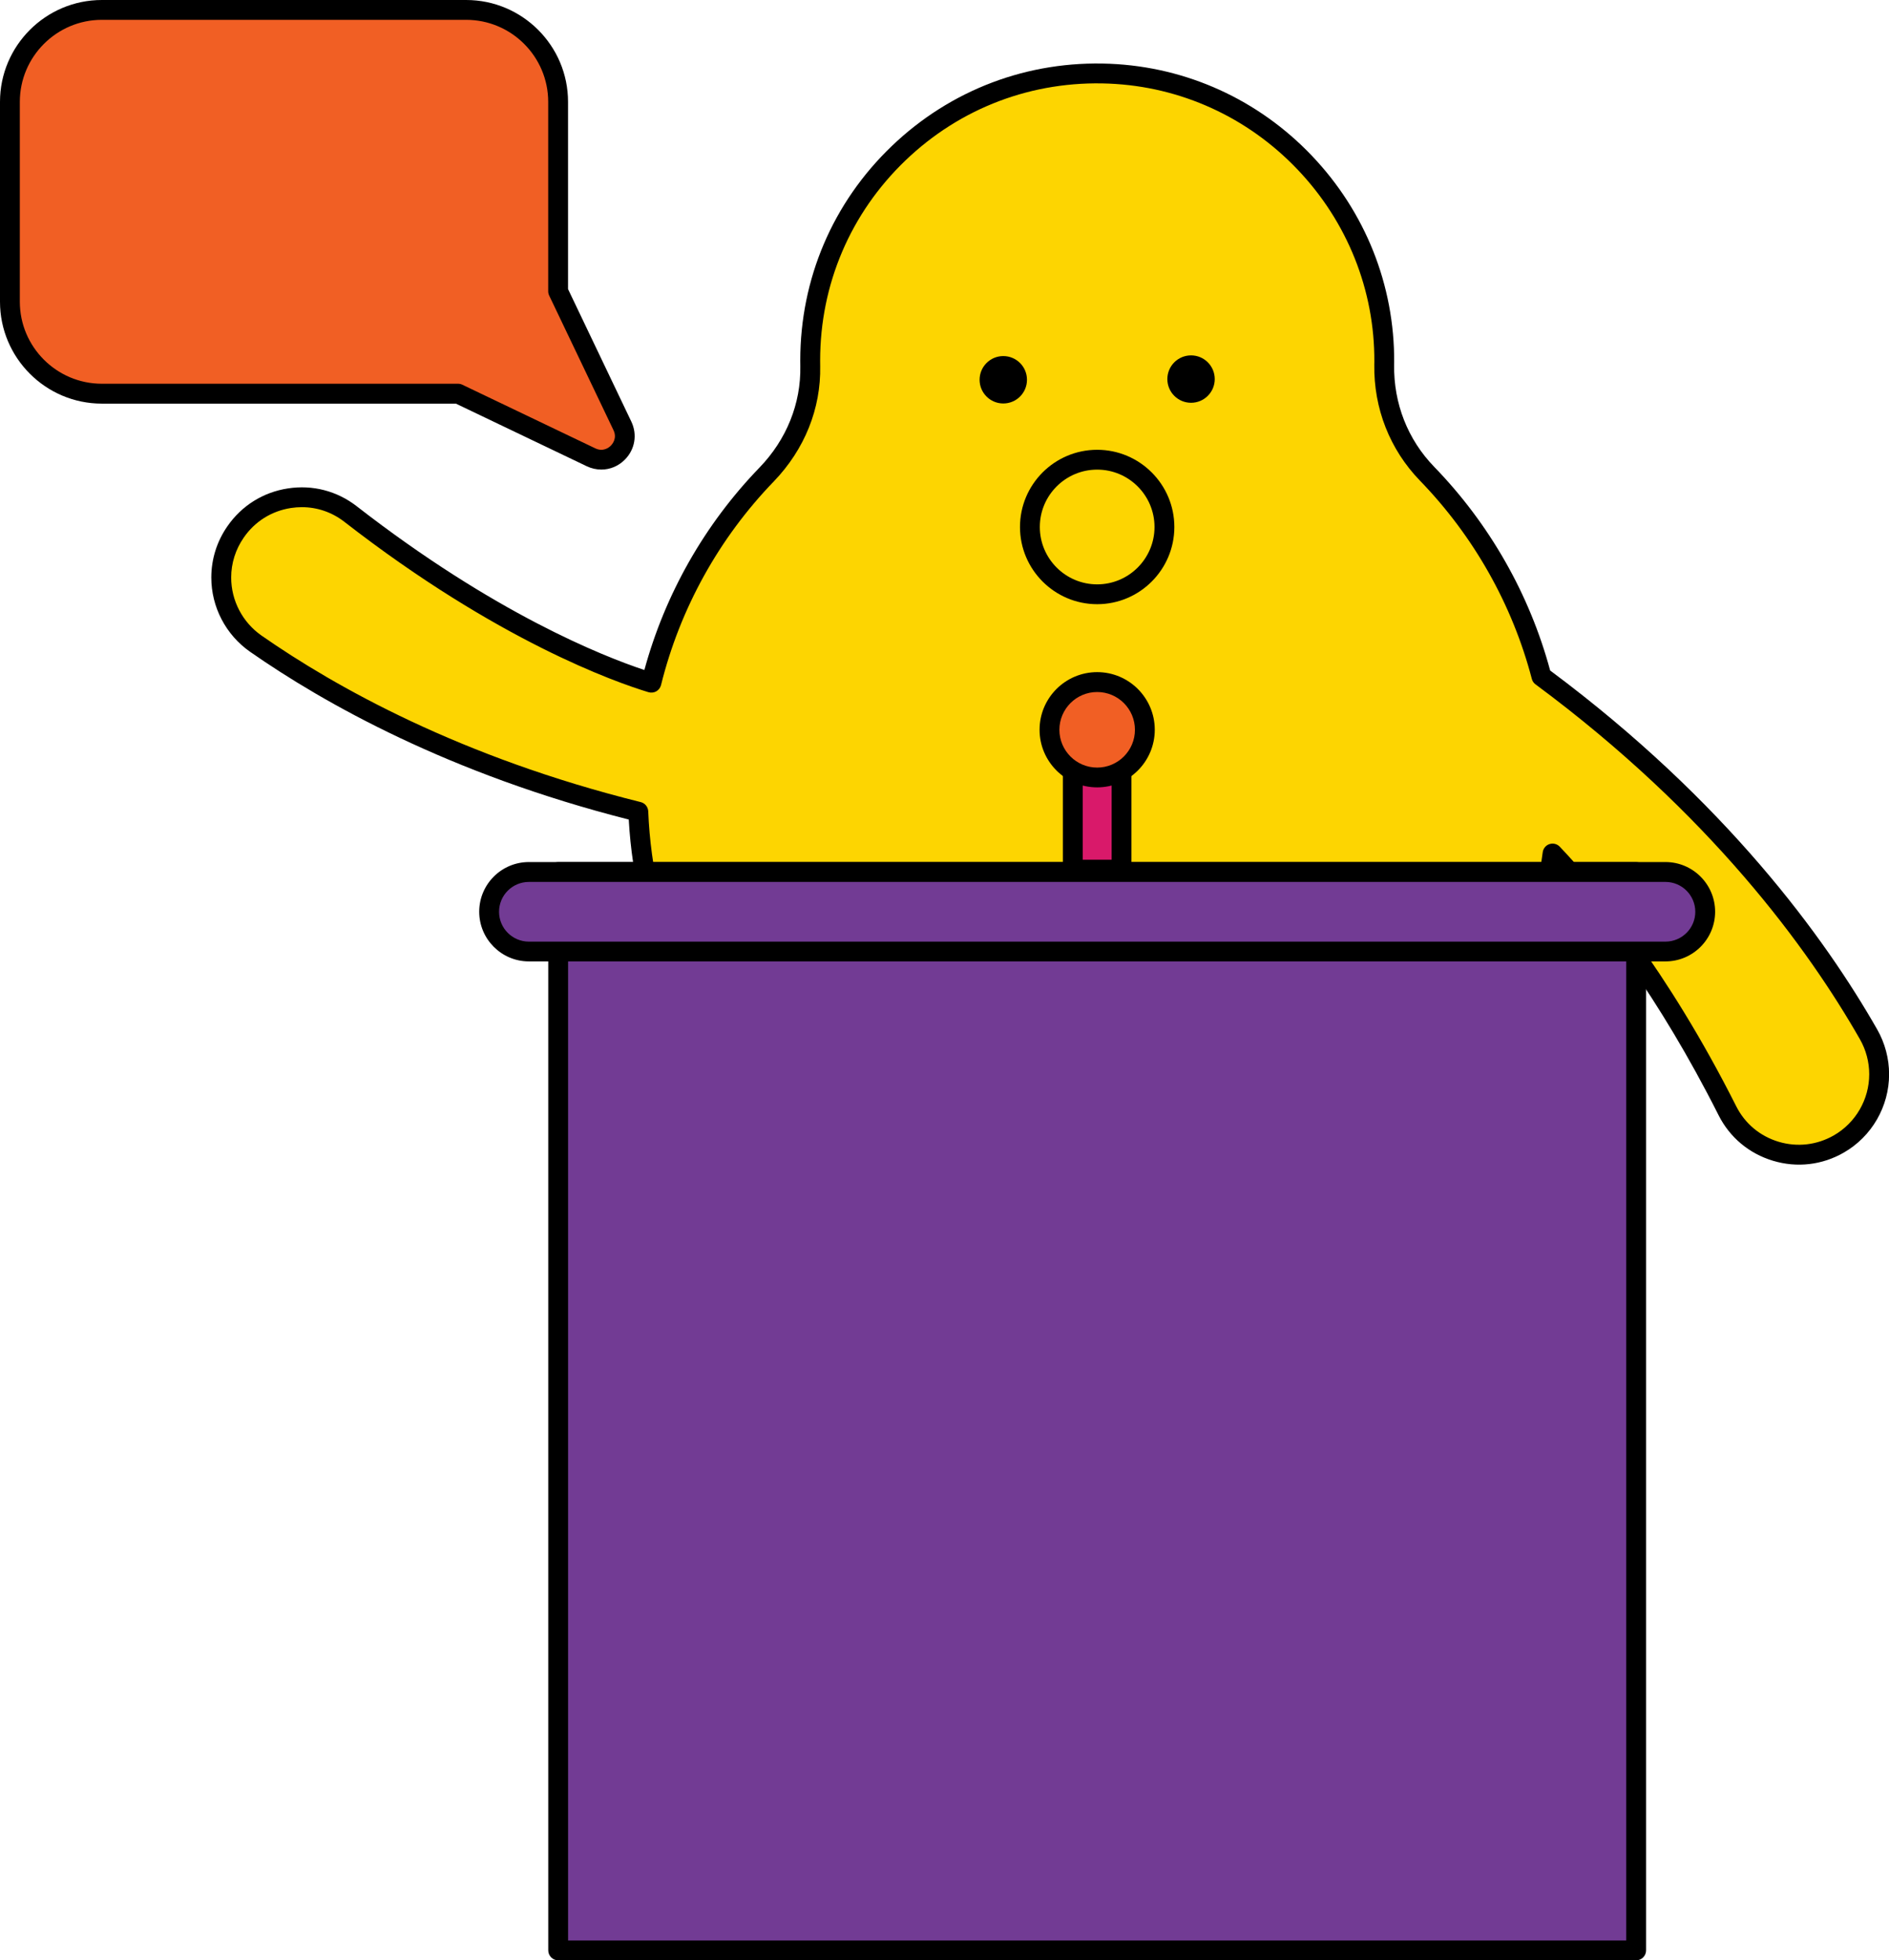
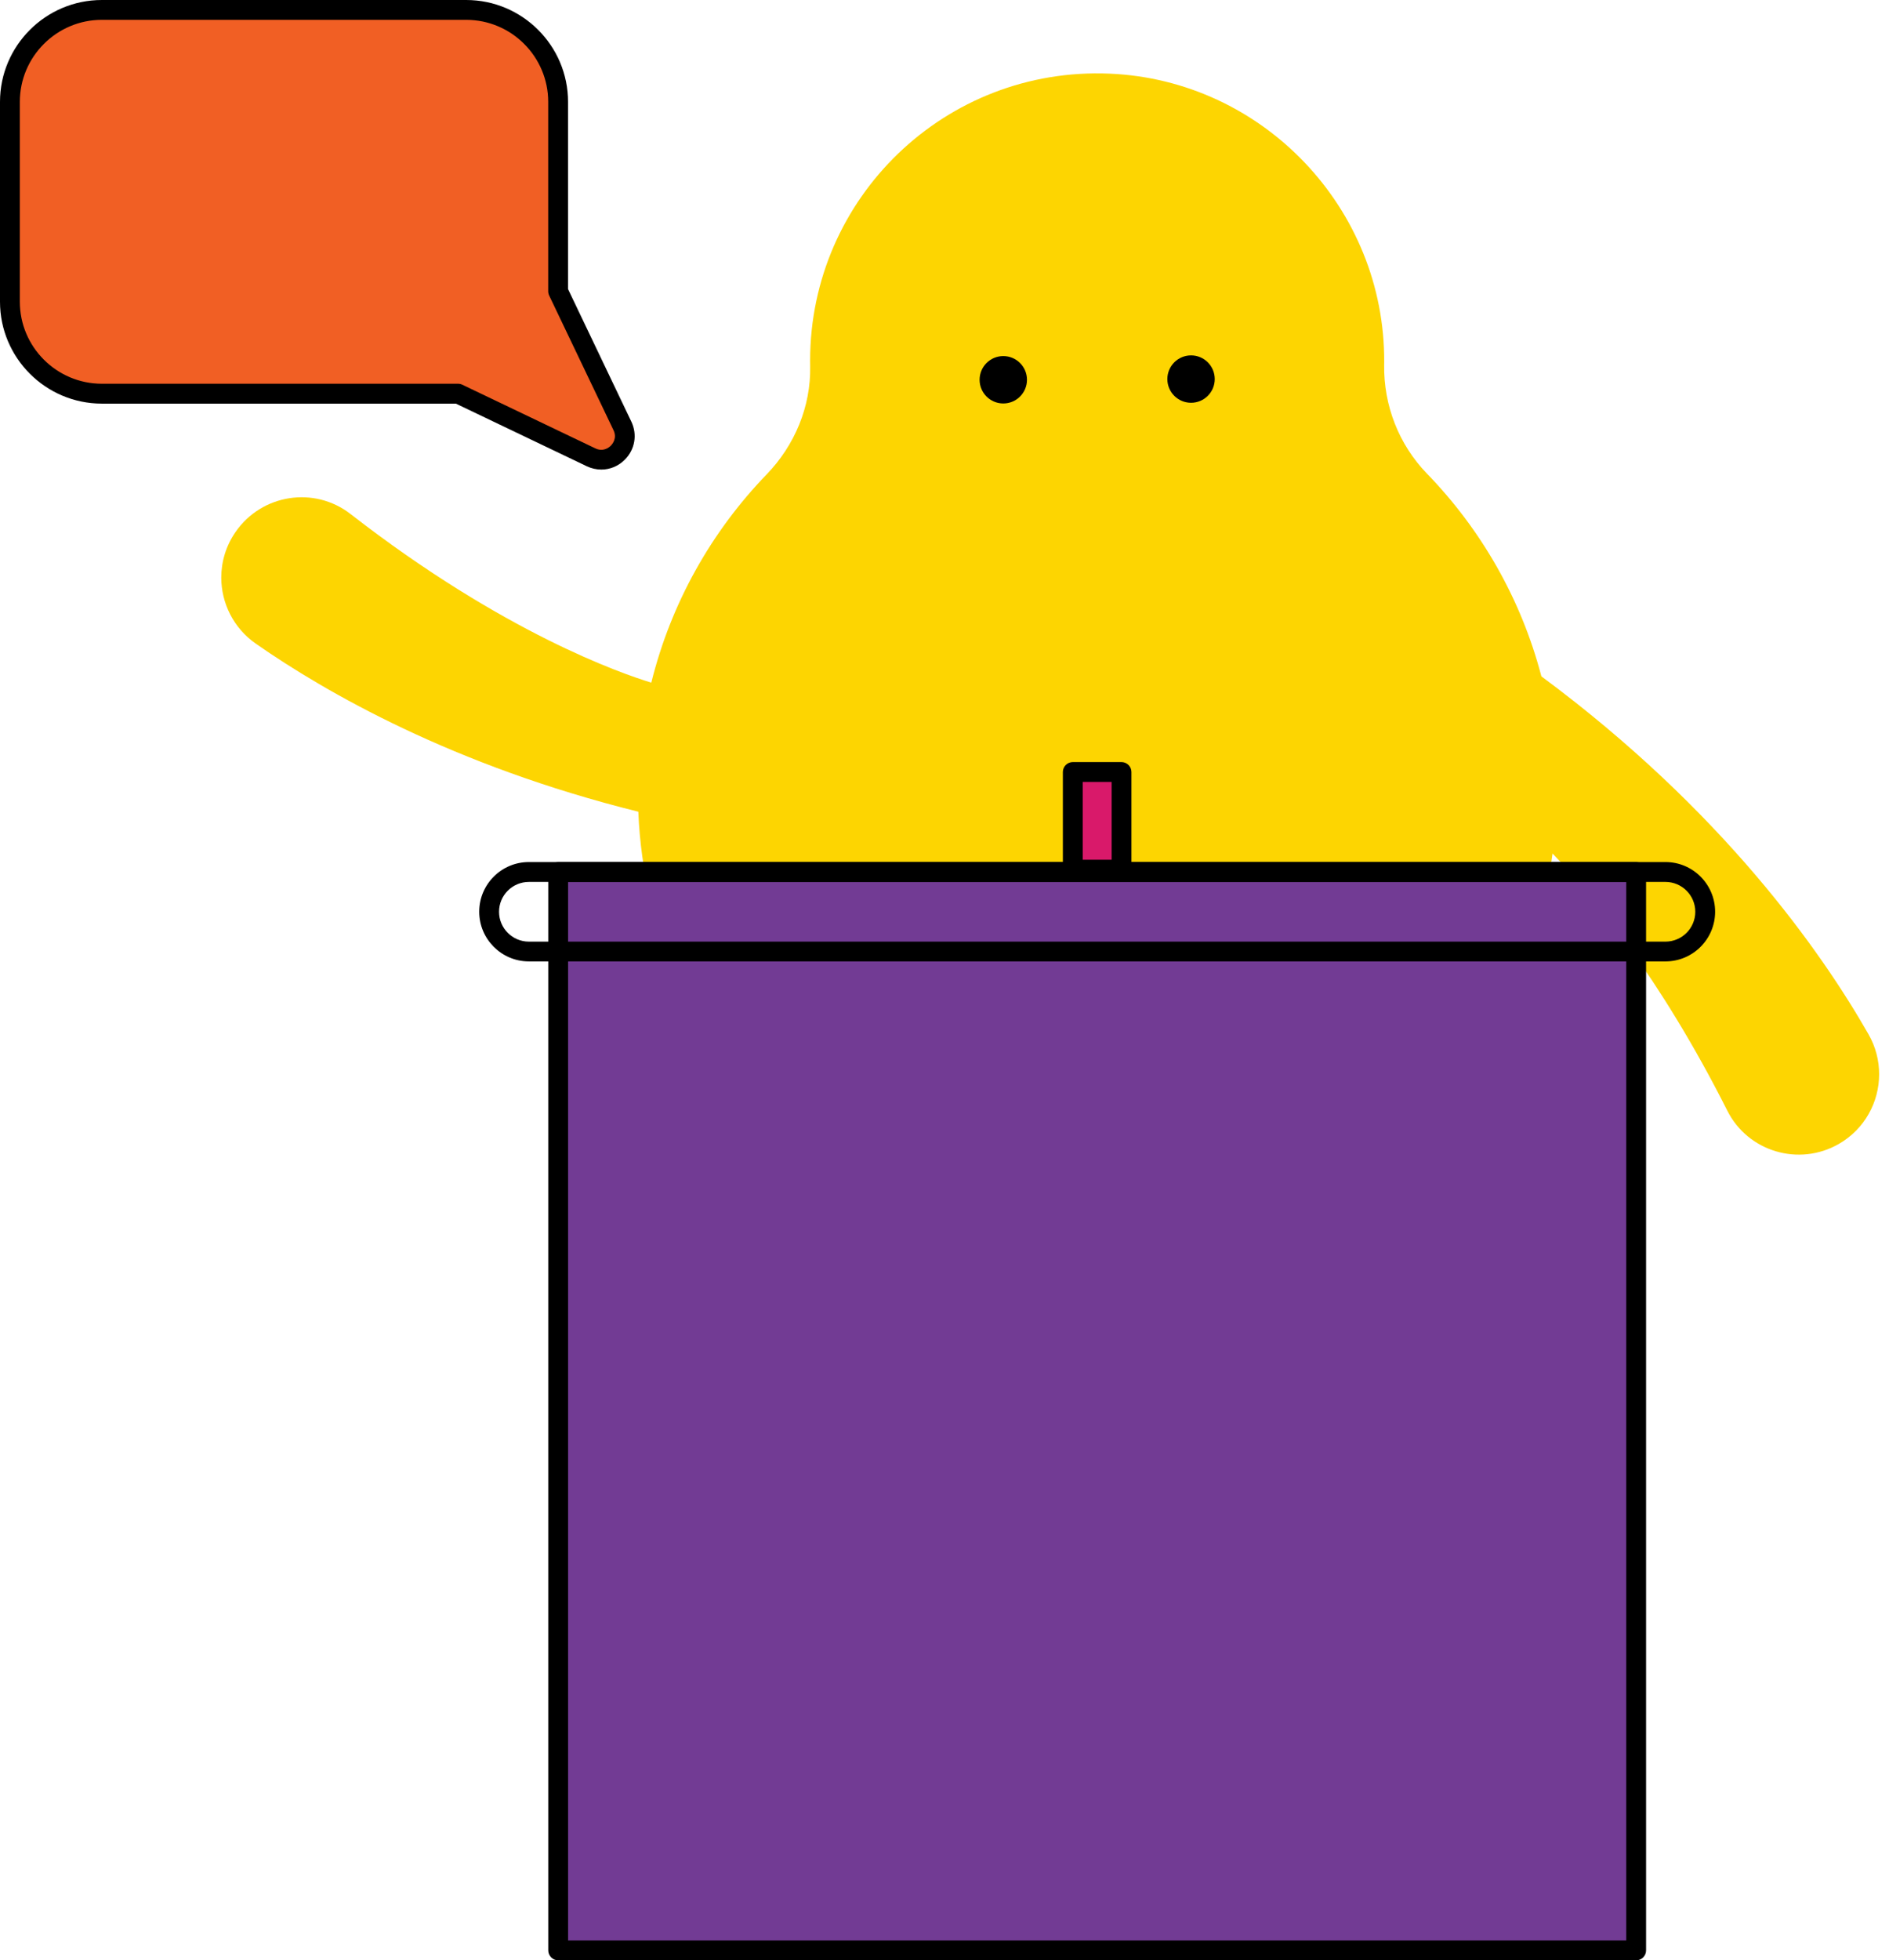
<svg xmlns="http://www.w3.org/2000/svg" height="395.3" preserveAspectRatio="xMidYMid meet" version="1.0" viewBox="0.0 0.0 381.1 395.3" width="381.1" zoomAndPan="magnify">
  <g>
    <g id="change1_1">
      <path d="M379.11,216.64c0,5.61-2.91,11.06-8.13,14.06c-8.04,4.62-18.33,1.57-22.5-6.71 c-13.63-27.05-27.56-43.78-35.26-51.86c-5.97,45.66-45.18,80.85-92.54,80.52c-49.42-0.35-89.96-39.91-91.9-88.95 c-37.33-9.27-63.08-24.07-77.17-33.89c-4.53-3.16-6.97-8.21-6.97-13.34c0-3.18,0.94-6.39,2.89-9.2c5.27-7.62,15.88-9.29,23.2-3.6 c30.84,23.97,54.79,32.22,60.67,34c3.98-16.07,12.14-30.49,23.28-42.01c5.66-5.87,8.93-13.68,8.77-21.83 c0-0.37-0.01-0.75-0.01-1.12c0-32.81,27.28-59.24,60.38-57.86c30.98,1.29,55.6,27.17,55.44,58.17c-0.01,0.19-0.01,0.37-0.01,0.55 c-0.12,8.18,2.95,16.08,8.64,21.95c10.91,11.25,18.99,25.26,23.08,40.88c36.56,27.08,56.5,55.55,66,72.19 C378.42,211.13,379.11,213.9,379.11,216.64z" fill="#FDD501" />
    </g>
    <g id="change2_1">
-       <path d="M221.33,254.65c-0.22,0-0.44,0-0.67,0c-24.38-0.17-47.51-9.68-65.13-26.78c-17.22-16.71-27.37-38.88-28.68-62.59 c-36.18-9.19-61.47-23.43-76.39-33.83c-4.9-3.42-7.83-9.02-7.83-14.98c0-3.7,1.12-7.28,3.25-10.34c2.87-4.15,7.21-6.87,12.21-7.63 c4.97-0.77,9.9,0.51,13.87,3.59c27.74,21.56,49.61,30.23,58.04,33.03c4.17-15.32,12.18-29.41,23.25-40.85 c5.44-5.64,8.35-12.89,8.21-20.4l-0.01-1.16c0-16.48,6.55-31.84,18.45-43.24c11.89-11.4,27.54-17.3,44.02-16.61 c15.5,0.65,29.98,7.24,40.76,18.56c10.78,11.32,16.67,26.1,16.59,41.62c-0.01,0.25-0.01,0.39-0.01,0.54 c-0.11,7.78,2.75,15.07,8.08,20.56c11.17,11.51,19.25,25.71,23.4,41.08c35.43,26.37,55.43,53.9,65.98,72.39 c1.57,2.75,2.4,5.88,2.4,9.04c0,6.5-3.5,12.56-9.13,15.79c-4.38,2.52-9.46,3.11-14.3,1.65c-4.82-1.45-8.72-4.71-10.98-9.2 c-12.1-24.01-24.47-39.81-32.13-48.35C306.66,221.46,267.36,254.65,221.33,254.65z M60.89,102.28c-0.73,0-1.46,0.06-2.19,0.17 c-3.9,0.6-7.28,2.71-9.52,5.96c-1.66,2.39-2.54,5.18-2.54,8.06c0,4.66,2.29,9.03,6.11,11.7c14.84,10.34,40.15,24.56,76.51,33.59 c0.86,0.21,1.48,0.97,1.52,1.86c0.92,23.24,10.7,45.04,27.54,61.38c16.88,16.38,39.03,25.49,62.38,25.65c0.21,0,0.43,0,0.64,0 c45.43,0,84.02-33.76,89.9-78.78c0.1-0.76,0.63-1.4,1.36-1.64c0.73-0.24,1.54-0.04,2.07,0.52c7.31,7.67,21.66,24.67,35.6,52.34 c1.76,3.5,4.8,6.04,8.55,7.17c3.78,1.13,7.74,0.67,11.16-1.29c4.4-2.53,7.13-7.25,7.13-12.33c0-2.47-0.65-4.91-1.88-7.06 c-10.42-18.25-30.24-45.49-65.45-71.57c-0.37-0.27-0.63-0.66-0.74-1.1c-3.92-14.97-11.73-28.8-22.58-39.99 c-6.06-6.26-9.33-14.56-9.2-23.37c0-0.18,0-0.4,0.01-0.62c0.07-14.39-5.43-28.18-15.49-38.74c-10.07-10.57-23.58-16.72-38.03-17.33 c-15.4-0.64-29.99,4.86-41.08,15.5c-11.1,10.65-17.21,24.98-17.21,40.36l0.01,1.12c0.17,8.54-3.15,16.8-9.33,23.22 c-11.08,11.46-18.96,25.67-22.78,41.1c-0.13,0.53-0.48,0.99-0.95,1.26c-0.48,0.27-1.04,0.33-1.57,0.18 c-6.59-1.99-30.47-10.36-61.32-34.33C67,103.3,64,102.28,60.89,102.28z" fill="inherit" />
-     </g>
+       </g>
  </g>
  <g>
    <g id="change3_2">
      <path d="M112.61 175.86H330.09V393.34H112.61z" fill="#723B94" />
    </g>
    <g id="change2_8">
      <path d="M330.09,395.34H112.61c-1.1,0-2-0.9-2-2V175.86c0-1.1,0.9-2,2-2h217.48c1.1,0,2,0.9,2,2v217.48 C332.09,394.44,331.19,395.34,330.09,395.34z M114.61,391.34h213.48V177.86H114.61V391.34z" fill="inherit" />
    </g>
  </g>
  <g>
    <g id="change3_1">
-       <path d="M336,191.89H106.7c-4.43,0-8.02-3.59-8.02-8.02v0c0-4.43,3.59-8.02,8.02-8.02H336 c4.43,0,8.02,3.59,8.02,8.02v0C344.02,188.3,340.43,191.89,336,191.89z" fill="#723B94" />
-     </g>
+       </g>
    <g id="change2_5">
      <path d="M336,193.89H106.7c-5.52,0-10.02-4.49-10.02-10.02s4.49-10.02,10.02-10.02H336c5.52,0,10.02,4.49,10.02,10.02 S341.52,193.89,336,193.89z M106.7,177.86c-3.32,0-6.02,2.7-6.02,6.02s2.7,6.02,6.02,6.02H336c3.32,0,6.02-2.7,6.02-6.02 s-2.7-6.02-6.02-6.02H106.7z" fill="inherit" />
    </g>
  </g>
  <g id="change2_2">
    <circle cx="202.41" cy="76.59" fill="inherit" r="4.78" />
  </g>
  <g id="change2_7">
    <circle cx="240.29" cy="76.45" fill="inherit" r="4.78" />
  </g>
  <g>
    <g id="change4_1">
      <path d="M216.44 155.68H226.27V175.38H216.44z" fill="#D9196A" />
    </g>
    <g id="change2_9">
      <path d="M226.26,177.39h-9.83c-1.1,0-2-0.9-2-2v-19.7c0-1.1,0.9-2,2-2h9.83c1.1,0,2,0.9,2,2v19.7 C228.26,176.49,227.37,177.39,226.26,177.39z M218.44,173.39h5.83v-15.7h-5.83V173.39z" fill="inherit" />
    </g>
  </g>
  <g>
    <g id="change5_1">
-       <circle cx="221.35" cy="147.17" fill="#F15F24" r="9.62" />
-     </g>
+       </g>
    <g id="change2_3">
-       <path d="M221.35,158.79c-6.4,0-11.62-5.21-11.62-11.62c0-6.41,5.21-11.62,11.62-11.62c6.41,0,11.62,5.21,11.62,11.62 C232.97,153.58,227.76,158.79,221.35,158.79z M221.35,139.56c-4.2,0-7.62,3.42-7.62,7.62c0,4.2,3.42,7.62,7.62,7.62 s7.62-3.42,7.62-7.62C228.97,142.97,225.55,139.56,221.35,139.56z" fill="inherit" />
-     </g>
+       </g>
  </g>
  <g>
    <g id="change5_2">
      <path d="M125.58,85.89c1.93,4.04-2.29,8.27-6.33,6.33l-7.84-3.75L92.42,79.4H20.55C10.31,79.4,2,71.09,2,60.85 V20.55C2,10.31,10.31,2,20.55,2h73.5c10.25,0,18.55,8.31,18.55,18.55v38.2l9.22,19.3L125.58,85.89z" fill="#F15F24" />
    </g>
    <g id="change2_4">
      <path d="M121.32,94.7c-0.99,0-1.99-0.22-2.94-0.67L91.97,81.4H20.55C9.22,81.4,0,72.18,0,60.85V20.55C0,9.22,9.22,0,20.55,0h73.5 c11.33,0,20.55,9.22,20.55,20.55V58.3l12.77,26.73c1.25,2.62,0.73,5.63-1.32,7.68C124.75,94.02,123.05,94.7,121.32,94.7z M20.55,4 C11.43,4,4,11.43,4,20.55v40.29c0,9.13,7.43,16.55,16.55,16.55h71.87c0.3,0,0.59,0.07,0.86,0.2l26.82,12.83 c1.63,0.78,2.81-0.21,3.13-0.54c0.32-0.32,1.32-1.5,0.54-3.13l0,0l-12.97-27.14c-0.13-0.27-0.2-0.56-0.2-0.86v-38.2 c0-9.13-7.43-16.55-16.55-16.55H20.55z" fill="inherit" />
    </g>
  </g>
  <g id="change2_6">
-     <path d="M221.35,121.85c-8.58,0-15.57-6.98-15.57-15.57s6.98-15.57,15.57-15.57c8.58,0,15.57,6.98,15.57,15.57 S229.93,121.85,221.35,121.85z M221.35,94.71c-6.38,0-11.57,5.19-11.57,11.57s5.19,11.57,11.57,11.57s11.57-5.19,11.57-11.57 S227.73,94.71,221.35,94.71z" fill="inherit" />
-   </g>
+     </g>
</svg>